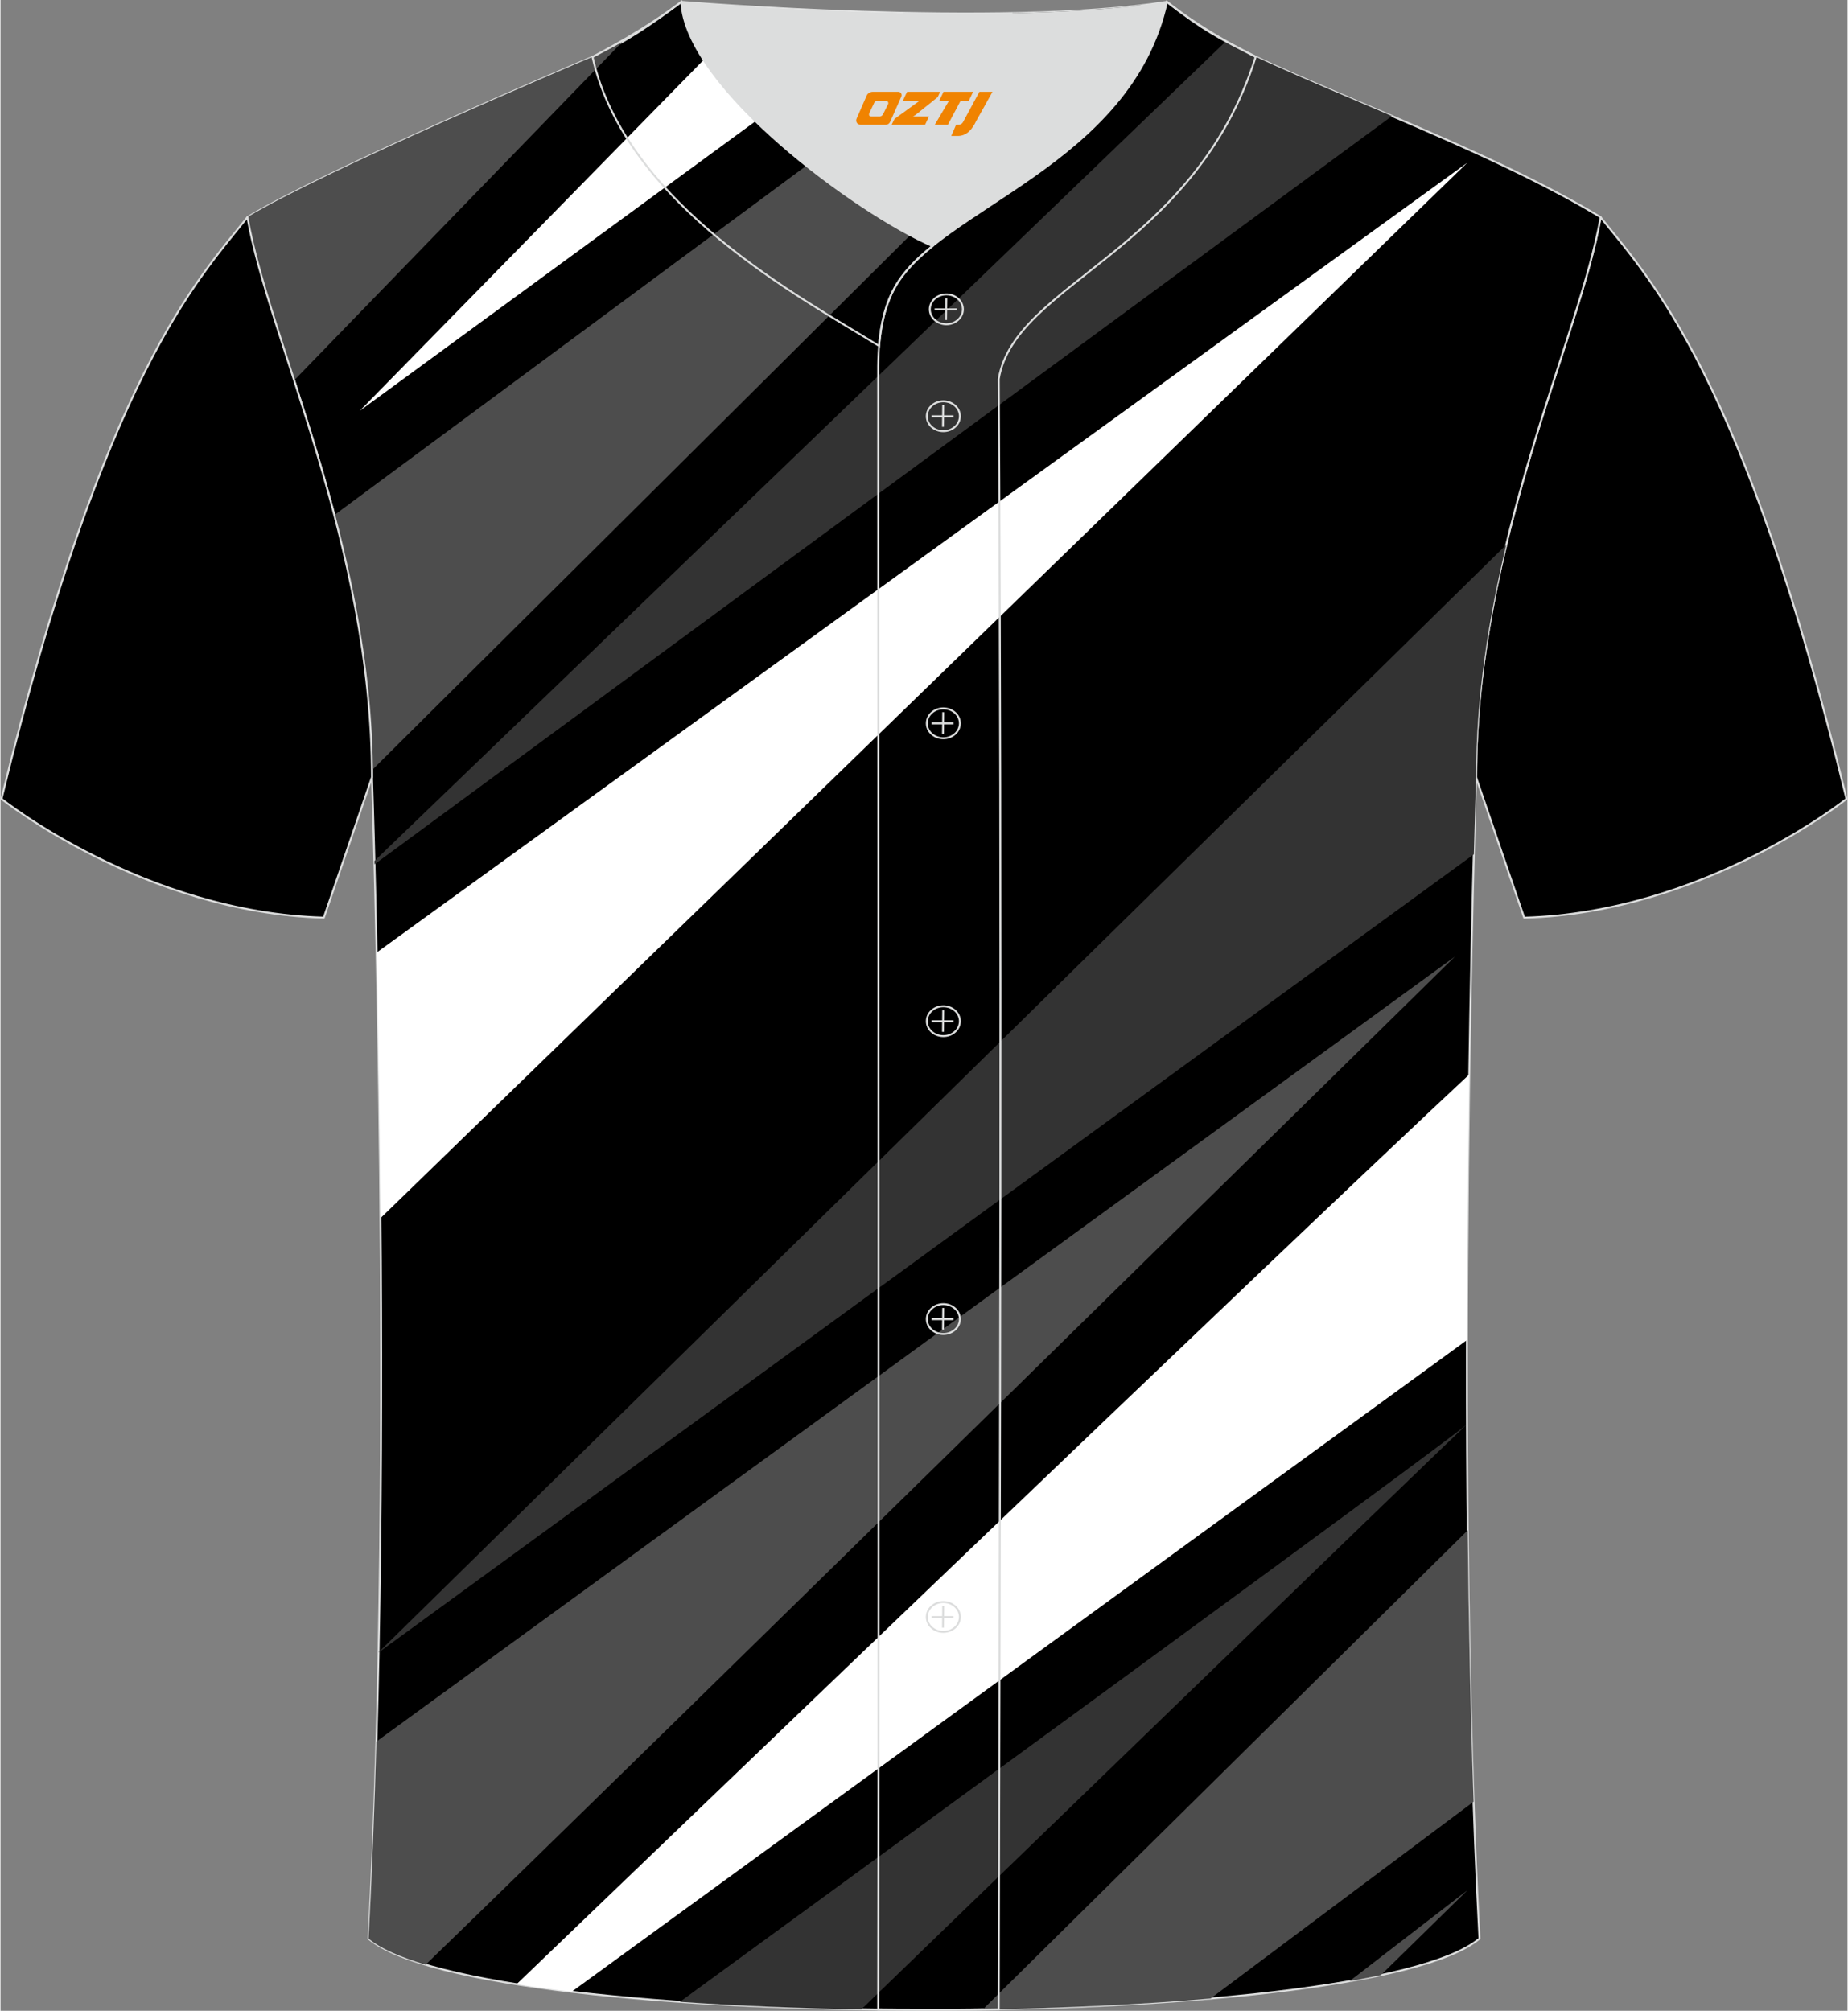
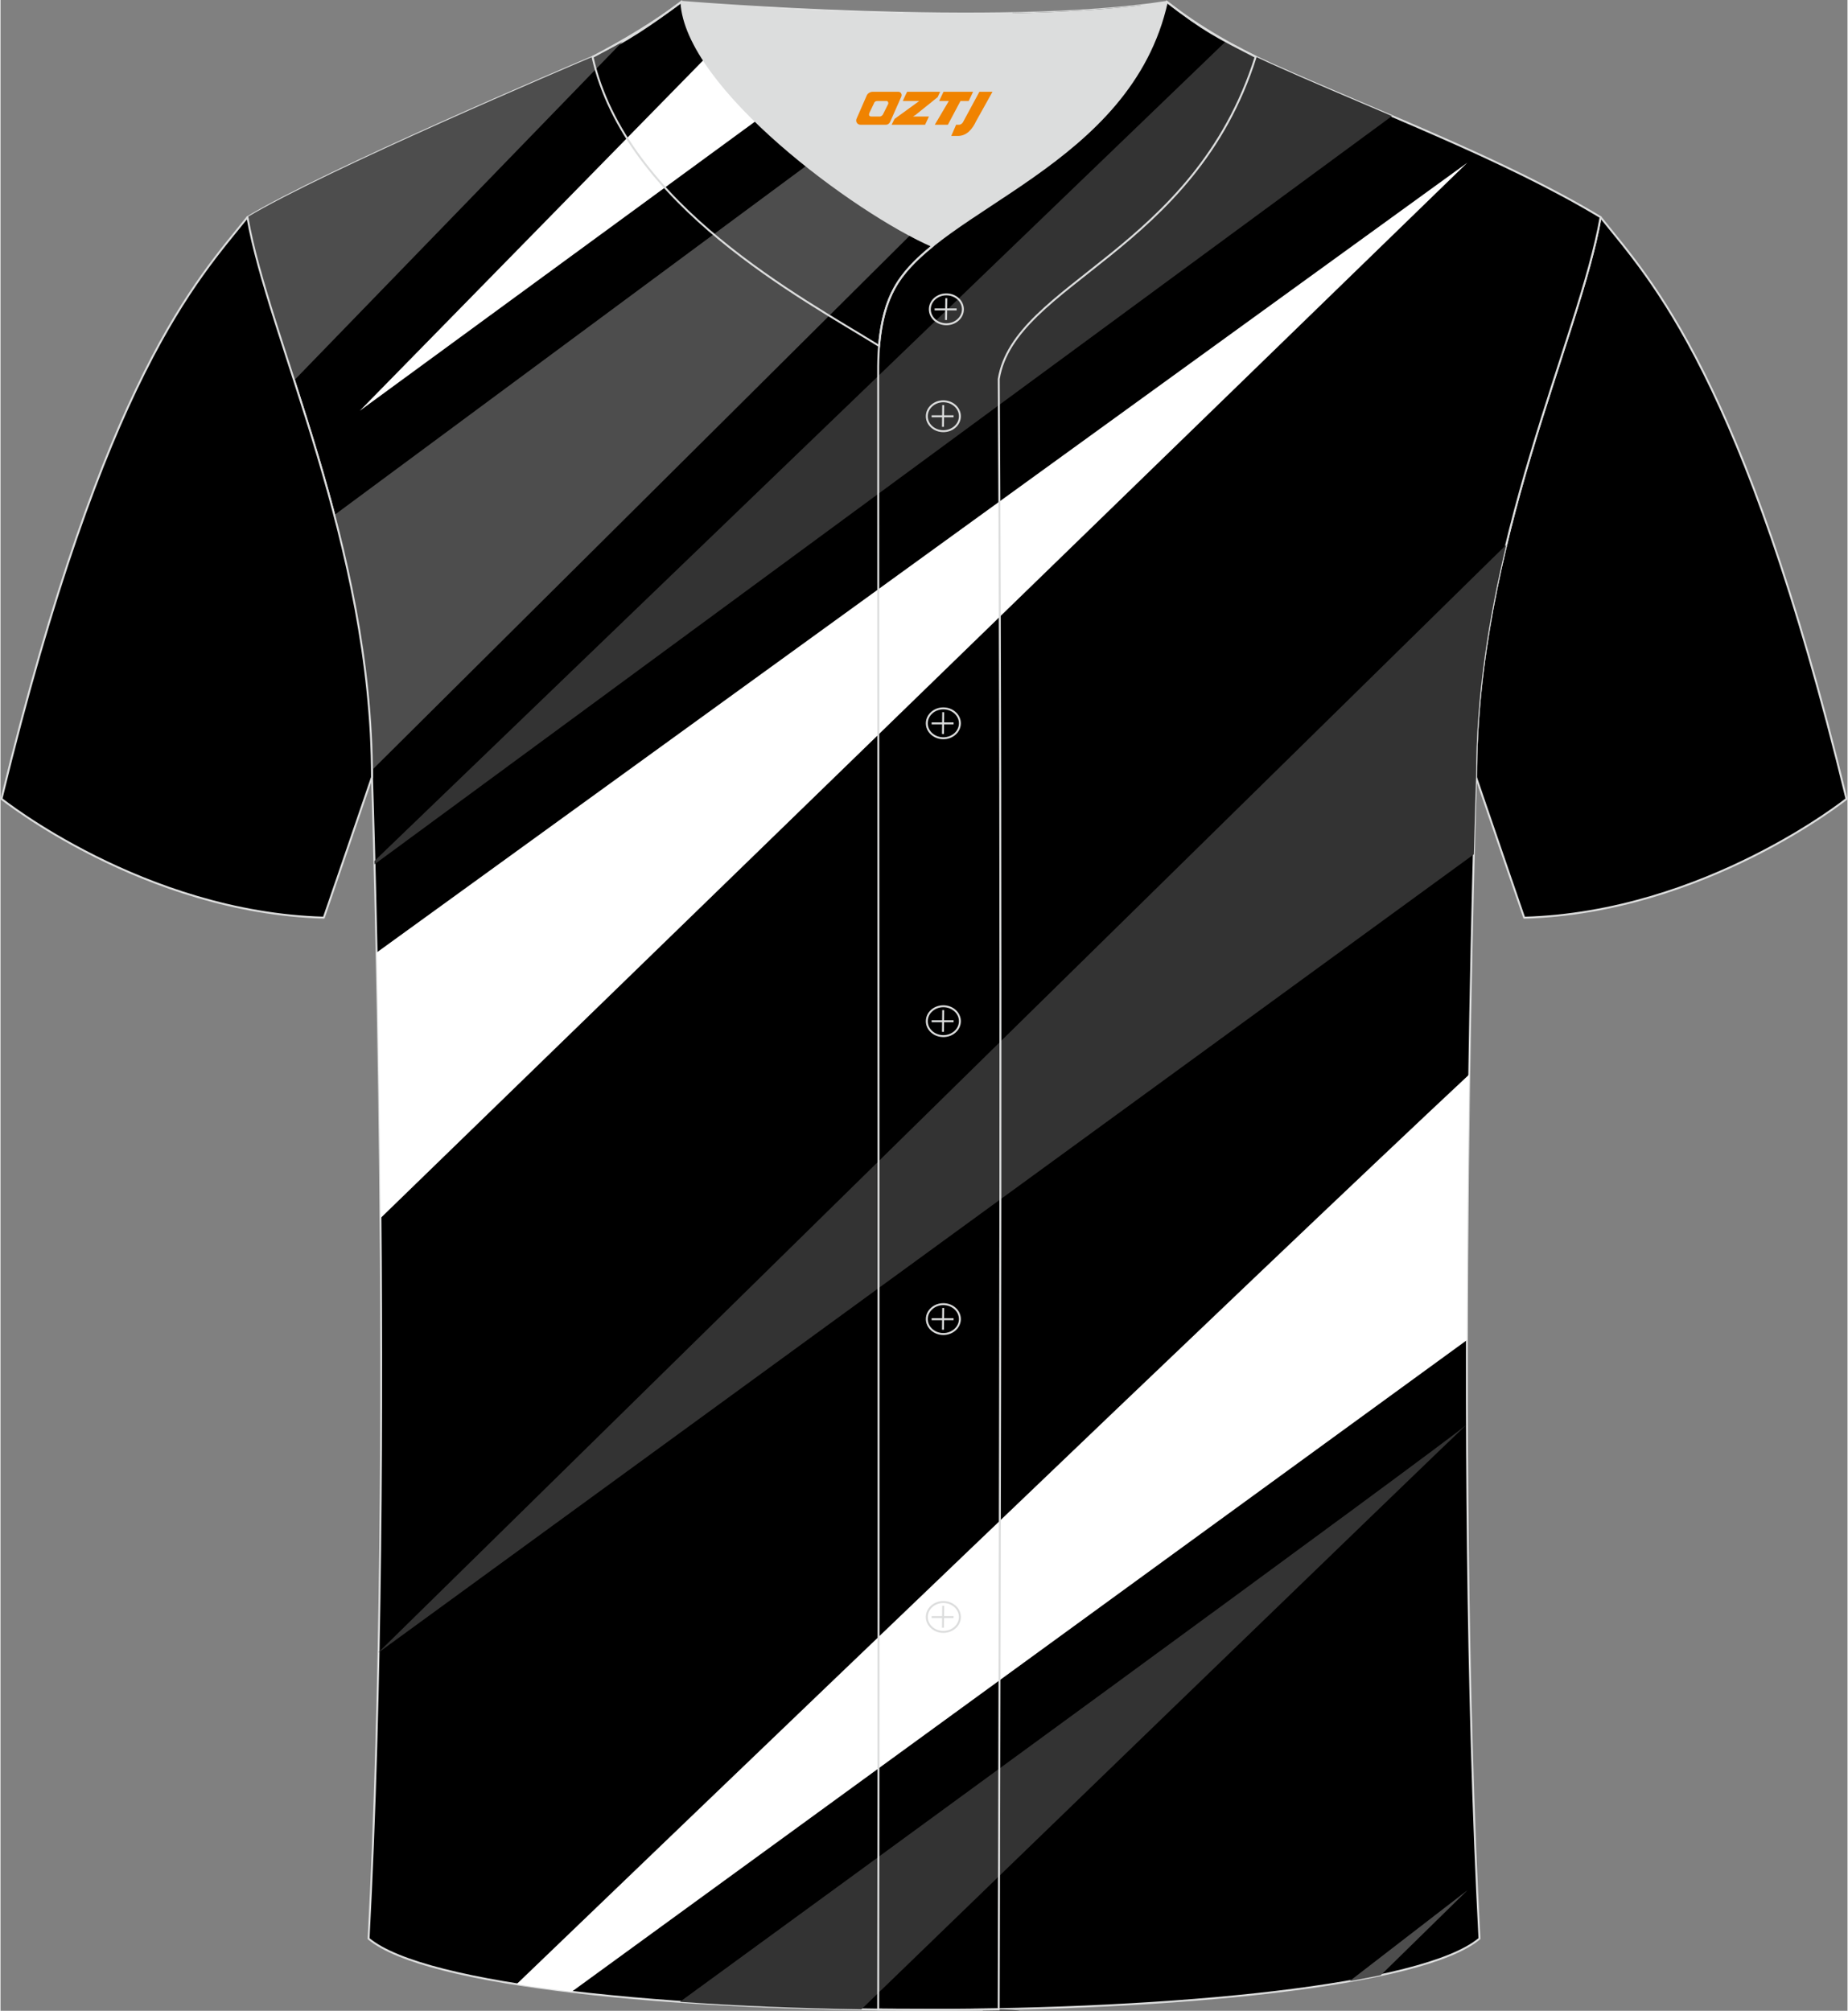
<svg xmlns="http://www.w3.org/2000/svg" version="1.1" id="图层_1" x="0px" y="0px" width="380.86px" height="414.34px" viewBox="0 0 380.8 414.5" enable-background="new 0 0 380.8 414.5" xml:space="preserve">
  <rect x="0" y="0" width="380.8" height="414.5" fill="#808080" stroke="none" />
  <path fill-rule="evenodd" clip-rule="evenodd" stroke="#DCDDDD" stroke-width="0.401" stroke-linecap="round" stroke-linejoin="round" stroke-miterlimit="22.926" d="  M329.89,44.78c10.28,12.86,29.46,32.55,50.71,119.9c0,0-29.29,23.45-66.46,24.49c0,0-7.19-20.9-9.93-28.95  C304.21,112.26,325.6,69.63,329.89,44.78z" />
  <path fill-rule="evenodd" clip-rule="evenodd" stroke="#DCDDDD" stroke-width="0.401" stroke-linecap="round" stroke-linejoin="round" stroke-miterlimit="22.926" d="  M75.89,399.62c5.4-101.74,0.7-239.41,0.7-239.41c0-47.97-21.4-90.58-25.68-115.43c15.82-9.55,66.94-31.27,71.13-33.04  c6.4-2.7,12.79-7.19,18.34-11.36c0,0,65.63,5.43,100.09,0c6.47,5.05,13.95,9.4,21.48,12.78c21.91,9.84,48.19,19.68,67.95,31.61  c-4.3,24.85-25.68,67.47-25.68,115.43c0,0-4.69,137.66,0.7,239.41C281.69,419.2,99.12,419.2,75.89,399.62z" />
  <g>
-     <path fill-rule="evenodd" clip-rule="evenodd" fill="#4D4D4D" d="M87.65,404.99c43.57-42.11,212.2-207.79,212.2-207.79L77.5,358.99   c-0.39,13.89-0.92,27.56-1.61,40.63C78.26,401.61,82.31,403.4,87.65,404.99z" />
    <path fill-rule="evenodd" clip-rule="evenodd" fill="#333333" d="M303.76,176.11L77.94,340.64l0-0.04l232.5-228.3   c-3.59,14.96-6.22,31.1-6.22,47.9C304.22,160.2,304.02,166.01,303.76,176.11z" />
    <path fill-rule="evenodd" clip-rule="evenodd" fill="#FFFFFF" d="M78.35,251.1L302.43,33.53L77.54,196.36   C77.86,211.38,78.18,230.2,78.35,251.1z" />
    <path fill-rule="evenodd" clip-rule="evenodd" fill="#333333" d="M252.69,8.47L77.09,177.48l0.02,0.68L286.89,23.92   c-8.54-3.65-17.03-7.21-24.94-10.76C258.83,11.76,255.72,10.19,252.69,8.47z" />
    <path fill-rule="evenodd" clip-rule="evenodd" fill="#4D4D4D" d="M76.58,158.76c27.38-27.2,113.9-113.14,158.6-157.66   c-7.96,0.94-17.11,1.42-26.53,1.6L68.83,106.17C73.08,122.39,76.41,140.16,76.58,158.76z" />
    <path fill-rule="evenodd" clip-rule="evenodd" fill="#FFFFFF" d="M74.06,84.69L186.2,2.65c-11.54-0.24-22.33-0.76-30.53-1.23   L74.06,84.69z" />
    <path fill-rule="evenodd" clip-rule="evenodd" fill="#4D4D4D" d="M60.54,78.41l67.68-69.8c-2.04,1.18-4.11,2.24-6.19,3.11   c-4.19,1.78-55.31,23.49-71.13,33.04C52.47,53.83,56.3,65.24,60.54,78.41z" />
    <path fill-rule="evenodd" clip-rule="evenodd" fill="#FFFFFF" d="M302.81,221.48c-41.96,39.2-167.76,160.01-196.41,187.53   c3.58,0.57,7.37,1.09,11.36,1.56l184.58-134.33C302.37,256.47,302.56,237.81,302.81,221.48z" />
    <path fill-rule="evenodd" clip-rule="evenodd" fill="#333333" d="M177.49,414.19c8.11-7.85,120.95-117.01,124.86-120.61v0.01   c-3.99,3.65-141.01,103.55-162.27,119.05C151.91,413.47,164.59,413.99,177.49,414.19z" />
-     <path fill-rule="evenodd" clip-rule="evenodd" fill="#4D4D4D" d="M202.53,414.21l99.97-98.76c0.19,18.66,0.57,37.6,1.21,55.94   l-54.22,40.57C235.03,413.21,218.94,413.96,202.53,414.21z" />
+     <path fill-rule="evenodd" clip-rule="evenodd" fill="#4D4D4D" d="M202.53,414.21c0.19,18.66,0.57,37.6,1.21,55.94   l-54.22,40.57C235.03,413.21,218.94,413.96,202.53,414.21z" />
    <path fill-rule="evenodd" clip-rule="evenodd" fill="#4D4D4D" d="M278.14,408.38l24.33-18.76l-17.88,17.52   C282.55,407.57,280.4,407.99,278.14,408.38z" />
  </g>
  <path fill-rule="evenodd" clip-rule="evenodd" fill="none" stroke="#DCDDDD" stroke-width="0.401" stroke-miterlimit="22.926" d="  M140.38,0.39c-5.9,4.42-11.8,7.9-18.32,11.35c6.84,30.55,43.29,49.79,59.07,59.56c0.43-5.18,1.57-9.01,3.21-11.96  c1.68-3.07,4.41-5.87,7.8-8.62C176.35,43.85,141.26,18.04,140.38,0.39z" />
  <path fill-rule="evenodd" clip-rule="evenodd" fill="#DCDDDD" d="M192.17,50.71c14.83-11.99,42.18-22.85,48.3-50.33  c-34.47,5.43-100.09,0-100.09,0C141.26,18.04,176.36,43.85,192.17,50.71z" />
  <path fill-rule="evenodd" clip-rule="evenodd" fill="none" stroke="#DCDDDD" stroke-width="0.401" stroke-miterlimit="22.926" d="  M258.78,11.73c-7.75-4-10.65-5.37-18.31-11.35c-7.51,33.77-47.12,42.44-56.12,58.94c-2.06,3.7-3.32,8.78-3.4,16.15  c0,112.96,0.19,225.81,0,338.77c8.38,0,16.47,0.13,24.85-0.03c0.26-111.96,0.66-224.15,0.01-336.09  C209.09,58.28,246.08,51.92,258.78,11.73z" />
  <g>
    <g>
      <path fill-rule="evenodd" clip-rule="evenodd" fill="none" stroke="#DCDDDD" stroke-width="0.401" stroke-miterlimit="22.926" d="    M195.01,66.84c1.88,0,3.41-1.38,3.41-3.08c0-1.71-1.54-3.08-3.41-3.08c-1.88,0-3.41,1.38-3.41,3.08    C191.6,65.47,193.13,66.84,195.01,66.84z" />
      <line fill-rule="evenodd" clip-rule="evenodd" fill="none" stroke="#DCDDDD" stroke-width="0.401" stroke-miterlimit="22.926" x1="195" y1="61.47" x2="194.94" y2="65.96" />
      <line fill-rule="evenodd" clip-rule="evenodd" fill="none" stroke="#DCDDDD" stroke-width="0.401" stroke-miterlimit="22.926" x1="192.59" y1="63.78" x2="197.13" y2="63.78" />
    </g>
    <g>
      <path fill-rule="evenodd" clip-rule="evenodd" fill="none" stroke="#DCDDDD" stroke-width="0.401" stroke-miterlimit="22.926" d="    M194.39,88.88c1.88,0,3.41-1.38,3.41-3.08c0-1.7-1.54-3.08-3.41-3.08c-1.88,0-3.41,1.38-3.41,3.08    C190.97,87.5,192.5,88.88,194.39,88.88z" />
      <line fill-rule="evenodd" clip-rule="evenodd" fill="none" stroke="#DCDDDD" stroke-width="0.401" stroke-miterlimit="22.926" x1="194.36" y1="83.51" x2="194.31" y2="87.99" />
      <line fill-rule="evenodd" clip-rule="evenodd" fill="none" stroke="#DCDDDD" stroke-width="0.401" stroke-miterlimit="22.926" x1="191.97" y1="85.81" x2="196.5" y2="85.81" />
    </g>
    <g>
      <path fill-rule="evenodd" clip-rule="evenodd" fill="none" stroke="#DCDDDD" stroke-width="0.401" stroke-miterlimit="22.926" d="    M194.39,152.18c1.88,0,3.41-1.38,3.41-3.08c0-1.7-1.54-3.08-3.41-3.08c-1.88,0-3.41,1.38-3.41,3.08    C190.97,150.8,192.5,152.18,194.39,152.18z" />
      <line fill-rule="evenodd" clip-rule="evenodd" fill="none" stroke="#DCDDDD" stroke-width="0.401" stroke-miterlimit="22.926" x1="194.36" y1="146.81" x2="194.31" y2="151.3" />
      <line fill-rule="evenodd" clip-rule="evenodd" fill="none" stroke="#DCDDDD" stroke-width="0.401" stroke-miterlimit="22.926" x1="191.97" y1="149.11" x2="196.5" y2="149.11" />
    </g>
    <g>
      <path fill-rule="evenodd" clip-rule="evenodd" fill="none" stroke="#DCDDDD" stroke-width="0.401" stroke-miterlimit="22.926" d="    M194.39,213.58c1.88,0,3.41-1.37,3.41-3.08c0-1.7-1.54-3.08-3.41-3.08c-1.88,0-3.41,1.37-3.41,3.08    C190.97,212.2,192.5,213.58,194.39,213.58z" />
      <line fill-rule="evenodd" clip-rule="evenodd" fill="none" stroke="#DCDDDD" stroke-width="0.401" stroke-miterlimit="22.926" x1="194.36" y1="208.22" x2="194.31" y2="212.7" />
      <line fill-rule="evenodd" clip-rule="evenodd" fill="none" stroke="#DCDDDD" stroke-width="0.401" stroke-miterlimit="22.926" x1="191.97" y1="210.51" x2="196.5" y2="210.51" />
    </g>
    <g>
      <path fill-rule="evenodd" clip-rule="evenodd" fill="none" stroke="#DCDDDD" stroke-width="0.401" stroke-miterlimit="22.926" d="    M197.8,271.91c0-1.7-1.53-3.08-3.41-3.08c-1.88,0-3.41,1.38-3.41,3.08c0,1.7,1.53,3.08,3.41,3.08    C196.27,274.99,197.8,273.6,197.8,271.91z" />
      <line fill-rule="evenodd" clip-rule="evenodd" fill="none" stroke="#DCDDDD" stroke-width="0.401" stroke-miterlimit="22.926" x1="194.36" y1="269.62" x2="194.31" y2="274.1" />
      <line fill-rule="evenodd" clip-rule="evenodd" fill="none" stroke="#DCDDDD" stroke-width="0.401" stroke-miterlimit="22.926" x1="191.97" y1="271.93" x2="196.5" y2="271.93" />
    </g>
    <g>
      <path fill-rule="evenodd" clip-rule="evenodd" fill="none" stroke="#DCDDDD" stroke-width="0.401" stroke-miterlimit="22.926" d="    M194.39,336.39c1.88,0,3.41-1.37,3.41-3.08c0-1.7-1.54-3.08-3.41-3.08c-1.88,0-3.41,1.38-3.41,3.08    C190.97,335,192.5,336.39,194.39,336.39z" />
      <line fill-rule="evenodd" clip-rule="evenodd" fill="none" stroke="#DCDDDD" stroke-width="0.401" stroke-miterlimit="22.926" x1="194.36" y1="331.02" x2="194.31" y2="335.52" />
      <line fill-rule="evenodd" clip-rule="evenodd" fill="none" stroke="#DCDDDD" stroke-width="0.401" stroke-miterlimit="22.926" x1="191.97" y1="333.33" x2="196.5" y2="333.33" />
    </g>
  </g>
  <path fill-rule="evenodd" clip-rule="evenodd" stroke="#DCDDDD" stroke-width="0.401" stroke-linecap="round" stroke-linejoin="round" stroke-miterlimit="22.926" d="  M50.91,44.78C40.63,57.64,21.45,77.33,0.2,164.67c0,0,29.29,23.45,66.46,24.49c0,0,7.19-20.9,9.93-28.95  C76.59,112.26,55.2,69.63,50.91,44.78z" />
  <g>
    <path fill="#F08300" d="M201.82,18.92l-3.4,6.3c-0.2,0.3-0.5,0.5-0.8,0.5h-0.6l-1,2.3h1.2c2,0.1,3.2-1.5,3.9-3L204.52,18.92h-2.5L201.82,18.92z" />
    <polygon fill="#F08300" points="194.62,18.92 ,200.52,18.92 ,199.62,20.82 ,197.92,20.82 ,195.32,25.72 ,192.62,25.72 ,195.52,20.82 ,193.52,20.82 ,194.42,18.92" />
    <polygon fill="#F08300" points="188.62,24.02 ,188.12,24.02 ,188.62,23.72 ,193.22,20.02 ,193.72,18.92 ,186.92,18.92 ,186.62,19.52 ,186.02,20.82 ,188.82,20.82 ,189.42,20.82 ,184.32,24.52    ,183.72,25.72 ,190.32,25.72 ,190.62,25.72 ,191.42,24.02" />
    <path fill="#F08300" d="M185.12,18.92H179.82C179.32,18.92,178.82,19.22,178.62,19.62L176.52,24.42C176.22,25.02,176.62,25.72,177.32,25.72h5.2c0.4,0,0.7-0.2,0.9-0.6L185.72,19.92C185.92,19.42,185.62,18.92,185.12,18.92z M183.02,21.42L181.92,23.62C181.72,23.92,181.42,24.02,181.32,24.02l-1.8,0C179.32,24.02,178.92,23.92,179.12,23.32l1-2.1c0.1-0.3,0.4-0.4,0.7-0.4h1.9   C182.92,20.82,183.12,21.12,183.02,21.42z" />
  </g>
</svg>